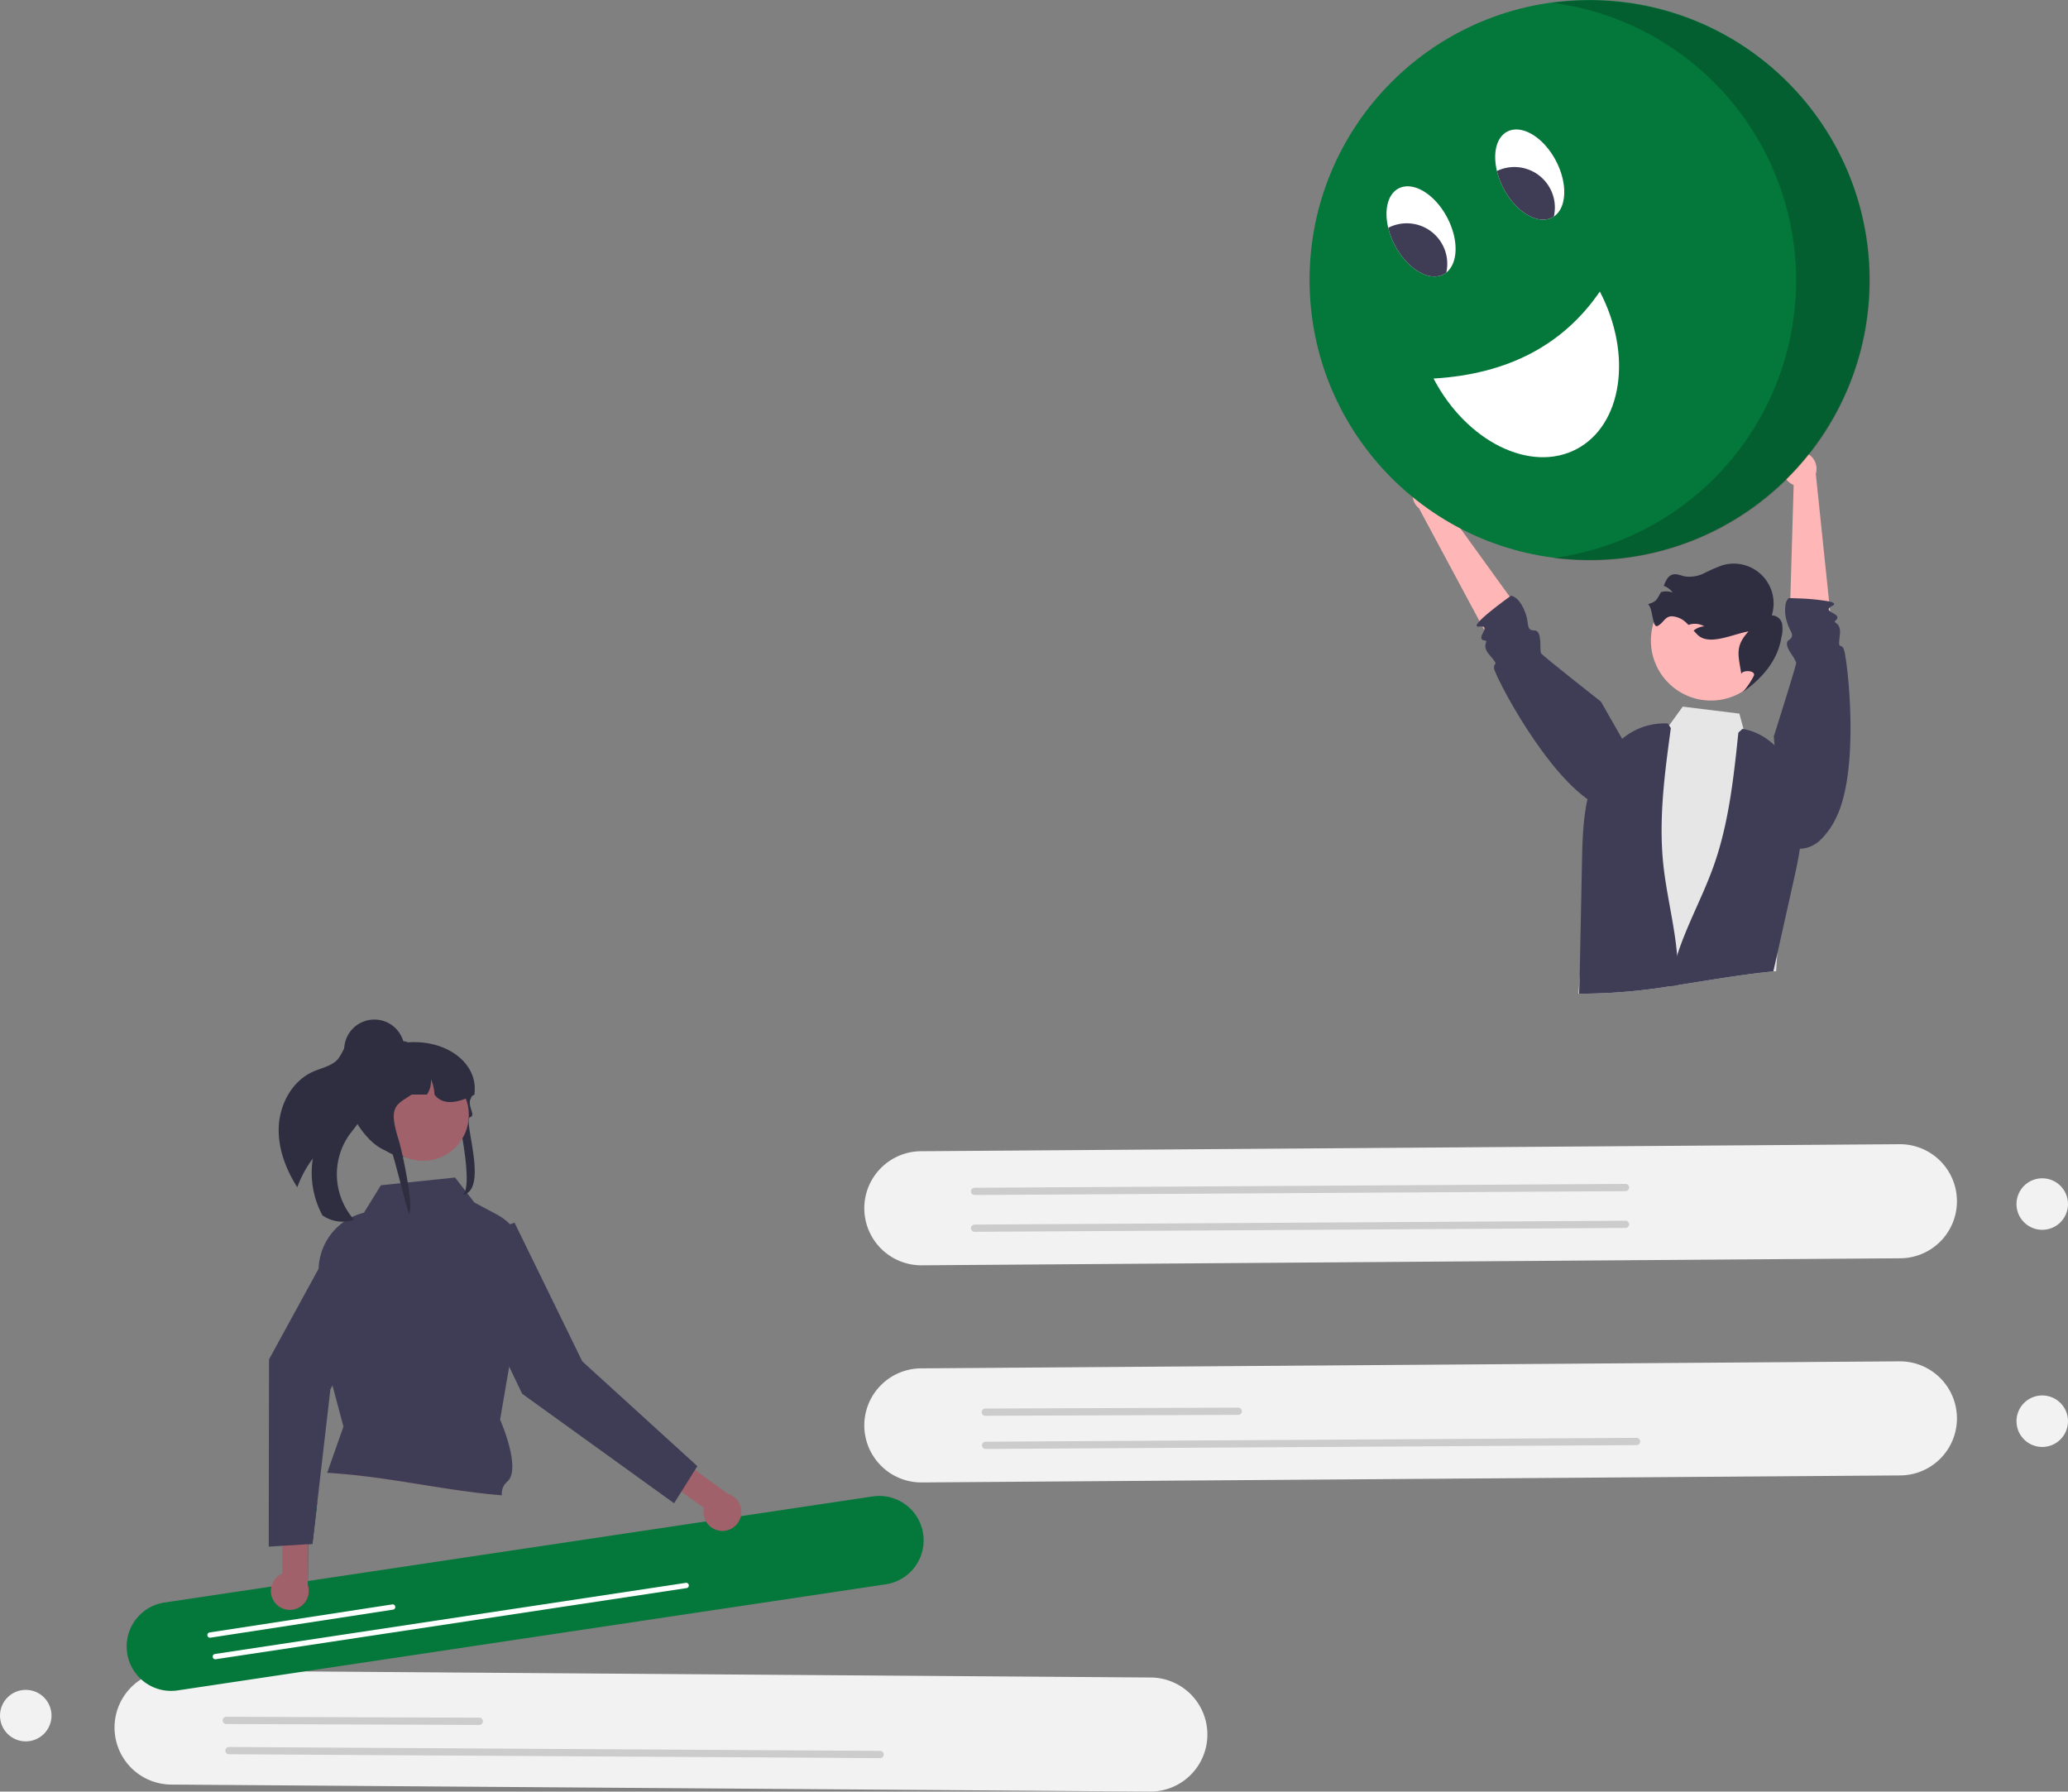
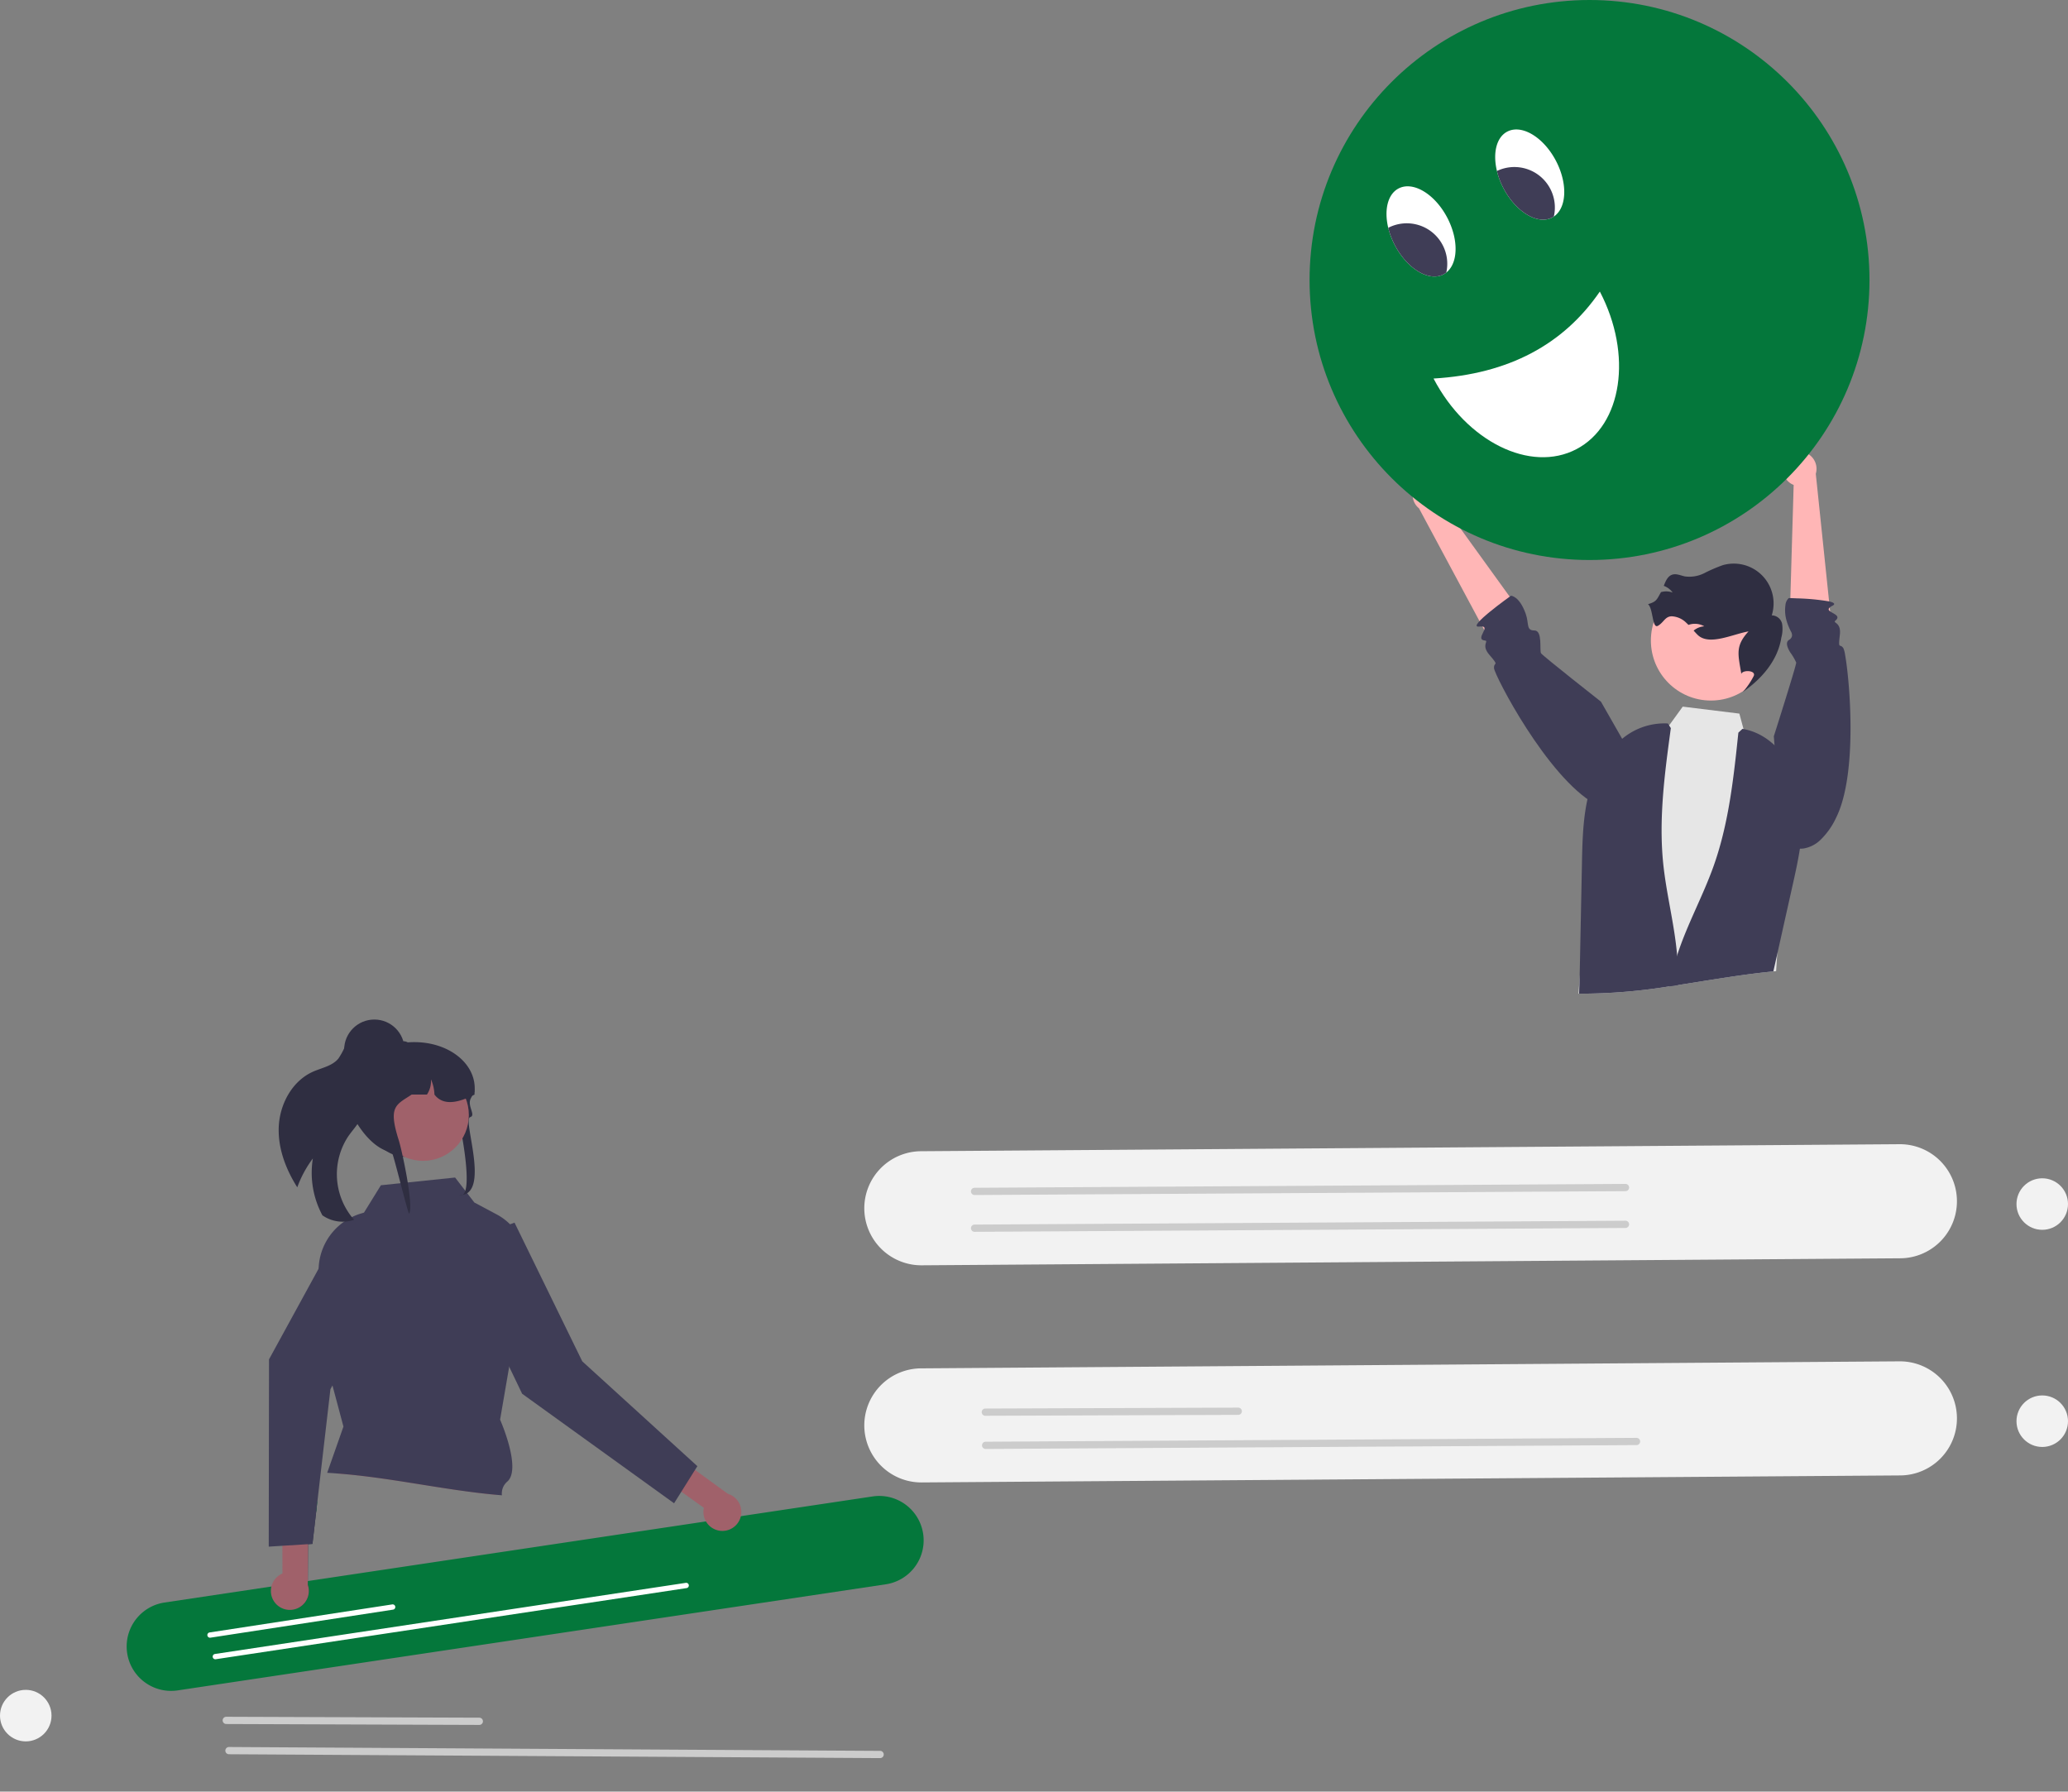
<svg xmlns="http://www.w3.org/2000/svg" width="562" height="486.805" data-name="Layer 1">
  <rect width="100%" height="100%" fill="#808080" stroke="none" />
  <path fill="#f2f2f2" d="M234.882 387.416a15.513 15.513 0 0 0 15.61 15.389l265.994-1.907a15.5 15.5 0 0 0-.223-30.999l-265.993 1.907a15.513 15.513 0 0 0-15.388 15.61z" />
  <path fill="#ccc" d="M266.789 383.71a.985.985 0 0 1 .98-.987l68.703-.246a.984.984 0 1 1 .007 1.967l-68.703.246a.985.985 0 0 1-.987-.98zm.079 9.017a.985.985 0 0 1 .98-.987l176.89-1.05a.984.984 0 0 1 .011 1.968h-.004l-176.89 1.049a.985.985 0 0 1-.987-.98z" />
  <path fill="#f2f2f2" d="M234.882 328.416a15.513 15.513 0 0 0 15.61 15.389l265.994-1.907a15.5 15.5 0 0 0-.223-30.999l-265.993 1.907a15.513 15.513 0 0 0-15.388 15.61z" />
  <path fill="#ccc" d="M263.868 333.727a.985.985 0 0 1 .98-.987l176.89-1.05a.984.984 0 1 1 .007 1.968l-176.89 1.049a.985.985 0 0 1-.987-.98zm0-10a.985.985 0 0 1 .98-.987l176.89-1.05a.984.984 0 1 1 .007 1.968l-176.89 1.049a.985.985 0 0 1-.987-.98z" />
-   <path fill="#f2f2f2" d="m312.73 455.806-265.993-1.907a15.5 15.5 0 0 0-.223 31l265.994 1.906a15.5 15.5 0 0 0 .222-31z" />
  <path fill="#ccc" d="m130.224 468.69-68.703-.246a.984.984 0 1 1 .007-1.967l68.703.246a.984.984 0 1 1-.007 1.967zm108.921 9.017-176.89-1.05a.984.984 0 1 1 .007-1.967l176.89 1.05a.984.984 0 1 1-.007 1.967z" />
  <circle cx="555" cy="327.163" r="7" fill="#f2f2f2" />
  <circle cx="555" cy="386.163" r="7" fill="#f2f2f2" />
  <path fill="#04773b" d="M240.728 430.48 48.282 459.31a12.07 12.07 0 1 1-3.577-23.876l192.446-28.828a12.07 12.07 0 1 1 3.576 23.875z" />
  <path fill="#fff" d="m106.829 437.366-49.68 7.624a.72.72 0 0 1-.217-1.422l49.678-7.625a.72.72 0 0 1 .219 1.423zm79.739-5.853-127.955 19.33a.72.72 0 0 1-.218-1.423l127.955-19.33a.72.72 0 1 1 .218 1.423z" />
  <path fill="#a0616a" d="M196.022 415.97a5.162 5.162 0 0 1-4.74-6.27l-20.917-14.98 2.72-6.805 24.714 17.974a5.155 5.155 0 0 1-1.777 10.082z" />
  <path fill="#3f3d56" d="m139.829 332.214-12.57 4.6a4.479 4.479 0 0 0-2.666 5.745q.074.202.167.396l17.137 35.75 41.291 29.76 6.329-10.084-31.278-28.482z" />
  <path fill="#a0616a" d="M134.66 406.146c-14.323-1.331-28.355-4.638-42.7-5.75l5.757-14.653 29.423 4.382z" />
  <path fill="#2f2e41" d="m86.063 409.592-.124 1.097-1.024 8.815-1.2.073-.066 11.04a5.139 5.139 0 0 1-2.1 6.013 4.217 4.217 0 0 1-.504.278 52.556 52.556 0 0 1 .651-17.199 30.662 30.662 0 0 1 2.048-6.116 25.032 25.032 0 0 1 1.537-2.816c.241-.403.504-.798.782-1.185z" />
  <path fill="#04773b" d="m86.29 407.69-.227 1.894v.008l-.124 1.097-.658.088a.635.635 0 0 1-.08.007z" />
  <path fill="#3f3d56" d="m138.377 371.36-2.473 14.383s6.006 13.534 1.873 16.906a4.228 4.228 0 0 0-1.375 3.65c-.586-.05-1.164-.102-1.742-.153-14.323-1.331-28.355-4.638-42.7-5.75-1.017-.08-2.027-.153-3.044-.205l4.42-12.568-2.986-11.17-3.094-11.588-.666-19.08a10.677 10.677 0 0 1 .007-1.082c0-.19.008-.373.022-.563a16.166 16.166 0 0 1 6.848-12.159.026.026 0 0 0 .014-.007 16.2 16.2 0 0 1 2.122-1.258 15.715 15.715 0 0 1 2.465-.973l.849-.256 4.594-7.433 5.326-.556 1.975-.205 12.868-1.338 2.772 3.599.505.658 1.953 2.531 6.087 3.241a14.919 14.919 0 0 1 3.607 2.678 15.141 15.141 0 0 1 4.367 9.268 14.919 14.919 0 0 1 .044 2.43z" />
  <path fill="#2f2e41" d="M75.74 306.588c-.133 5.686 1.992 11.191 5.045 16.027a30.403 30.403 0 0 1 4.238-7.841 24.41 24.41 0 0 0 2.597 15.458 3.278 3.278 0 0 0 .278.179 9.58 9.58 0 0 0 8.335 1.021 18.691 18.691 0 0 1-1.607-22.65c1.32-1.908 3.027-3.596 3.845-5.767 1.29-3.465.05-7.279-.733-10.89-.732-3.363-.86-7.363 1.395-9.827a2.37 2.37 0 0 0-2.172-1 4.483 4.483 0 0 0-3.047 2.65 19.333 19.333 0 0 1-1.968 3.7c-1.664 2.012-4.497 2.488-6.885 3.549-5.782 2.575-9.183 9.065-9.321 15.391z" />
  <path fill="#2f2e41" d="M124.413 303.338c-.33-1.157 1.947 5.913.848 6.04-5.005.575-11.877 3.564-15.363 4.959a14.522 14.522 0 0 1-.466-.06c-.374-.04-.74-.1-1.1-.168-8.117-1.536-11.24-14.006-11.24-14.12 0-.56 1.346-15.958 3.466-16.186a15.62 15.62 0 0 1 1.676-.09h5.26a24.442 24.442 0 0 1 3.301-.48h.01c10.588-.806 18.937 5.648 18.156 13.5-.004.01-.014.019-.018.028a16.244 16.244 0 0 0-1.04 1.781c-.964 2.006 1.517 4.53-.128 5-2.188.627 5.754 21.217-2.906 21.217 4.212 1.198.456-18.23-.456-21.421z" />
  <circle cx="114.961" cy="302.966" r="12.453" fill="#a0616a" />
  <path fill="#2f2e41" d="M128.961 297.413c-.207.109-.41.21-.619.31-.217.104-.434.21-.65.305-4.17 1.891-7.564 2.101-9.624-.615a11.512 11.512 0 0 0-.947-4.148 6.666 6.666 0 0 1-1.099 4.148h-4.146c-4.272 2.835-6.465 3.13-3.5 12.438.826 2.593 4.113 17.684 2.82 19.921-.374-.04-4.353-16.57-4.714-16.638-8.118-1.536-13.276-14.91-12.615-15.667a13.944 13.944 0 0 1 1.445-6.203 14.267 14.267 0 0 1 5.421-5.897 25.142 25.142 0 0 1 4.332-1.627l.106-.028a23.7 23.7 0 0 1 1.39-.333 25.57 25.57 0 0 1 2.918-.442c.07-.004.139-.009.203-.009a2.2 2.2 0 0 1 1.113.306c.005 0 .005.004.01.004a2.095 2.095 0 0 1 .618.552 2.12 2.12 0 0 1 .453 1.317h4.618q.256 0 .512.014a12.381 12.381 0 0 1 11.937 11.64c.014.219.018.433.018.652z" />
  <circle cx="101.734" cy="285.228" r="8.204" fill="#2f2e41" />
  <path fill="#a0616a" d="M81.55 436.63a4.217 4.217 0 0 1-.505.278 5.151 5.151 0 1 1-4.554-9.242q.132-.065.267-.122l-.015-7.528-.014-8.859-.015-9.342 7.11-1.755-.08 13.533-.029 5.984-.066 11.04a5.139 5.139 0 0 1-2.1 6.013z" />
  <path fill="#3f3d56" d="m109.656 340.548-.739 1.382-18.567 34.522-.556 1.032-2.626 22.627-.878 7.579-.227 1.894v.008l-.124 1.097-1.024 8.815-1.2.073-2.019.132-4.953.307-3.709.234.008-5.933.066-44.96 13.49-24.654.329-.607 5.208-9.518a4.487 4.487 0 0 1 6.092-1.778q.185.101.36.22z" />
  <circle cx="7" cy="466.163" r="7" fill="#f2f2f2" />
  <path fill="#e6e6e6" d="M486.928 212.451s-2.538 26.87-3.943 46.761v.015q-.165 2.403-.307 4.645l-.746.066c-.512.051-1.017.11-1.53.16-8.178.871-16.276 2.313-24.404 3.564l-2.348.35a152.19 152.19 0 0 1-24.522 1.99h-.154c.066-1.024.169-2.362.286-3.899.687-8.698 2.077-23.775 2.077-23.775l1.295-8.728 4.236-28.589.03-.22.036-.248.205-.051 8.895-2.312 4.785-1.236 2.78-3.833 3.701-5.107 15.392 1.895 1.127 4.2 2.085 7.74.065.248 8.077 4.69z" />
  <circle cx="464.957" cy="174.039" r="16.312" fill="#ffb6b6" />
  <path fill="#2f2e41" d="M447.865 164.167c1.432 1.157 1.104 6.786 2.7 5.869s1.928-2.56 3.766-2.578a6.017 6.017 0 0 1 3.963 1.793c.195.177.381.363.562.546.165-.058.329-.11.5-.154a5.183 5.183 0 0 1 3.802.535 5.085 5.085 0 0 0-2.896 1.168c.351.393.707.788 1.081 1.154 3.124 3.061 9.53-.199 13.837-.935-3.587 3.917-2.88 6.104-1.988 11.339l.004.286c.183-1.208 4.05-1.147 3.412.455a20.593 20.593 0 0 1-2.98 4.38c5.269-3.65 9.522-8.68 10.462-14.758a8.934 8.934 0 0 0 .205-3.827 2.935 2.935 0 0 0-2.803-2.235 10.815 10.815 0 0 0-13.301-13.643 41.333 41.333 0 0 0-5.003 2.16 8.994 8.994 0 0 1-5.3.898c-1.131-.234-2.278-.82-3.387-.488-1.285.385-1.838 1.743-2.353 3.053a5.177 5.177 0 0 1 2.412 1.82 5.066 5.066 0 0 0-3.116-.127.316.316 0 0 0-.056.015c-1.163 2.085-1.23 2.596-3.523 3.274z" />
  <path fill="#3f3d56" d="m455.998 267.662-2.348.35a152.19 152.19 0 0 1-24.522 1.99c.059-1.294.095-2.596.132-3.899.05-1.821.087-3.65.124-5.479l.505-24.858.022-1.193c.168-8.376.395-17.03 3.87-24.66a25.153 25.153 0 0 1 2.948-4.894c.058-.08.11-.154.168-.227a10.9 10.9 0 0 1 .241-.3 24.298 24.298 0 0 1 3.102-3.212 17.87 17.87 0 0 1 13.007-4.703l.351.534.469.724c-.308 2.29-.622 4.587-.915 6.884-1.265 9.956-2.173 19.971-1.156 29.935.864 8.376 3.08 16.577 3.782 24.96.03.278.052.564.074.842a69.716 69.716 0 0 1 .146 7.206z" />
  <path fill="#3f3d56" d="M481.93 263.933c.36-1.56.7-3.13 1.06-4.71v-.01q2.085-9.36 4.18-18.72c1.83-8.18 3.66-16.64 2.09-24.87a24.778 24.778 0 0 0-.61-2.51c-.08-.27-.17-.54-.26-.81a24.933 24.933 0 0 0-2.55-5.4c-2.78-4.44-6.94-7.89-12.02-8.8a1.666 1.666 0 0 0-.29-.06l-1.11 1.03c-.23 2.13-.45 4.28-.69 6.42-1.14 10.13-2.63 20.25-6.04 29.83-2.92 8.2-7.2 15.87-9.87 24.15-.01.05-.03.1-.04.14a70.78 70.78 0 0 0-2.13 8.4c.78-.12 1.57-.23 2.35-.35 8.13-1.25 16.22-2.69 24.4-3.56z" />
  <path fill="#ffb6b6" d="m497.82 170.607-.468-4.492-.11-1.039-.169-1.668-3.613-34.668a4.72 4.72 0 0 0-2.07-5.384 4.527 4.527 0 0 0-6.204 1.565c-.022.037-.037.073-.059.11a4.746 4.746 0 0 0 1.639 6.408 4.807 4.807 0 0 0 .68.322l-.029.973-.088 3.05-.066 2.305-.139 4.587-.05 1.778-.17 5.764-.16 5.56-.198 6.738-.153 5.18 1.865.475z" />
  <path fill="#3f3d56" d="M501.434 177.988a8.153 8.153 0 0 0-.432-1.763c-.944-1.639-1.522.651-1.002-3.738.417-3.563-2.085-3.117-1.185-3.877 1.485-1.259-.564-1.815-1.463-2.495-.403-.3-.571-.622-.11-1.039a3.104 3.104 0 0 1 .717-.468c.98-.512.417-.9-.885-1.2a61.79 61.79 0 0 0-8.86-.826c-.716-.037-1.302-.052-1.667-.066-.271-.008-.425-.008-.425-.008a2.933 2.933 0 0 0-.9 1.837 10.19 10.19 0 0 0 .337 4.44 15.701 15.701 0 0 0 1.192 2.882 2.072 2.072 0 0 1 .249 1.127v.007a1.614 1.614 0 0 1-.841 1.083c-.988.658-.44 2.041.329 3.343a14.788 14.788 0 0 1 1.653 2.81c0 .9-6.086 20.022-6.086 20.022l2.238 28.874a8.031 8.031 0 0 0 5.838 1.617 8.625 8.625 0 0 0 4.601-2.34 20.367 20.367 0 0 0 4.25-6.022c5.912-11.873 3.71-37.192 2.452-44.2z" />
  <path fill="#ffb6b6" d="M390.439 130.37a4.74 4.74 0 0 1 2.239 6.221 4.55 4.55 0 0 1-.377.65l21.049 29.14-7.826 8.827-19.898-37.087a4.727 4.727 0 0 1-1.312-5.62 4.524 4.524 0 0 1 6.013-2.185l.112.054z" />
  <path fill="#3f3d56" d="M449.442 215.809s-2.813 10.064-15.945 2.67-27.335-35.007-27.477-36.899 1.622-.32-1.268-3.657c-2.351-2.715-.03-3.751-1.2-3.877-3.086-.331 2.272-4.243-1.538-3.794s8.614-8.383 8.614-8.383 2.265.054 3.993 4.881c.97 2.711.054 4.566 2.367 4.555s1.323 5.482 1.812 6.208 16.277 13.146 16.277 13.146z" />
  <circle cx="431.971" cy="76.082" r="76.082" fill="#04773b" />
  <path fill="#fff" d="M393.312 59.15a20.918 20.918 0 0 1 1.8 4.758c1.032 4.347.307 8.292-2.065 10.142a4.598 4.598 0 0 1-.765.502c-2.969 1.552-7.064-.086-10.347-3.753a20.918 20.918 0 0 1-2.88-4.192 20.45 20.45 0 0 1-1.786-4.709c-1.157-4.8-.17-9.13 2.806-10.687 3.944-2.063 9.868 1.497 13.237 7.94z" />
  <path fill="#3f3d56" d="M392.052 66.58a10.945 10.945 0 0 1 .995 7.47 4.598 4.598 0 0 1-.765.502c-2.969 1.552-7.064-.086-10.347-3.753a20.918 20.918 0 0 1-2.88-4.192 20.45 20.45 0 0 1-1.786-4.709 10.992 10.992 0 0 1 14.783 4.683z" />
  <path fill="#fff" d="M422.847 43.705c3.235 6.185 2.939 12.784-.574 15.129a4.592 4.592 0 0 1-.456.272c-3.934 2.057-9.859-1.502-13.228-7.945a20.368 20.368 0 0 1-1.78-4.7c-1.162-4.81-.176-9.139 2.802-10.696 3.943-2.062 9.867 1.498 13.236 7.94z" />
  <path fill="#3f3d56" d="M421.294 51.288a10.948 10.948 0 0 1 .979 7.546 4.592 4.592 0 0 1-.456.272c-3.934 2.057-9.859-1.502-13.228-7.945a20.368 20.368 0 0 1-1.78-4.7 10.991 10.991 0 0 1 14.485 4.827z" />
  <path fill="#fff" d="M389.581 102.856c8.958 17.129 26.337 25.724 38.816 19.198s15.335-25.703 6.377-42.832c-9.84 14.347-24.743 22.425-45.193 23.634z" />
-   <path d="M499.482 40.937A76.109 76.109 0 0 0 421.945.772a76.088 76.088 0 0 1 .236 150.845 76.062 76.062 0 0 0 77.3-110.68z" opacity=".2" style="isolation:isolate" />
</svg>